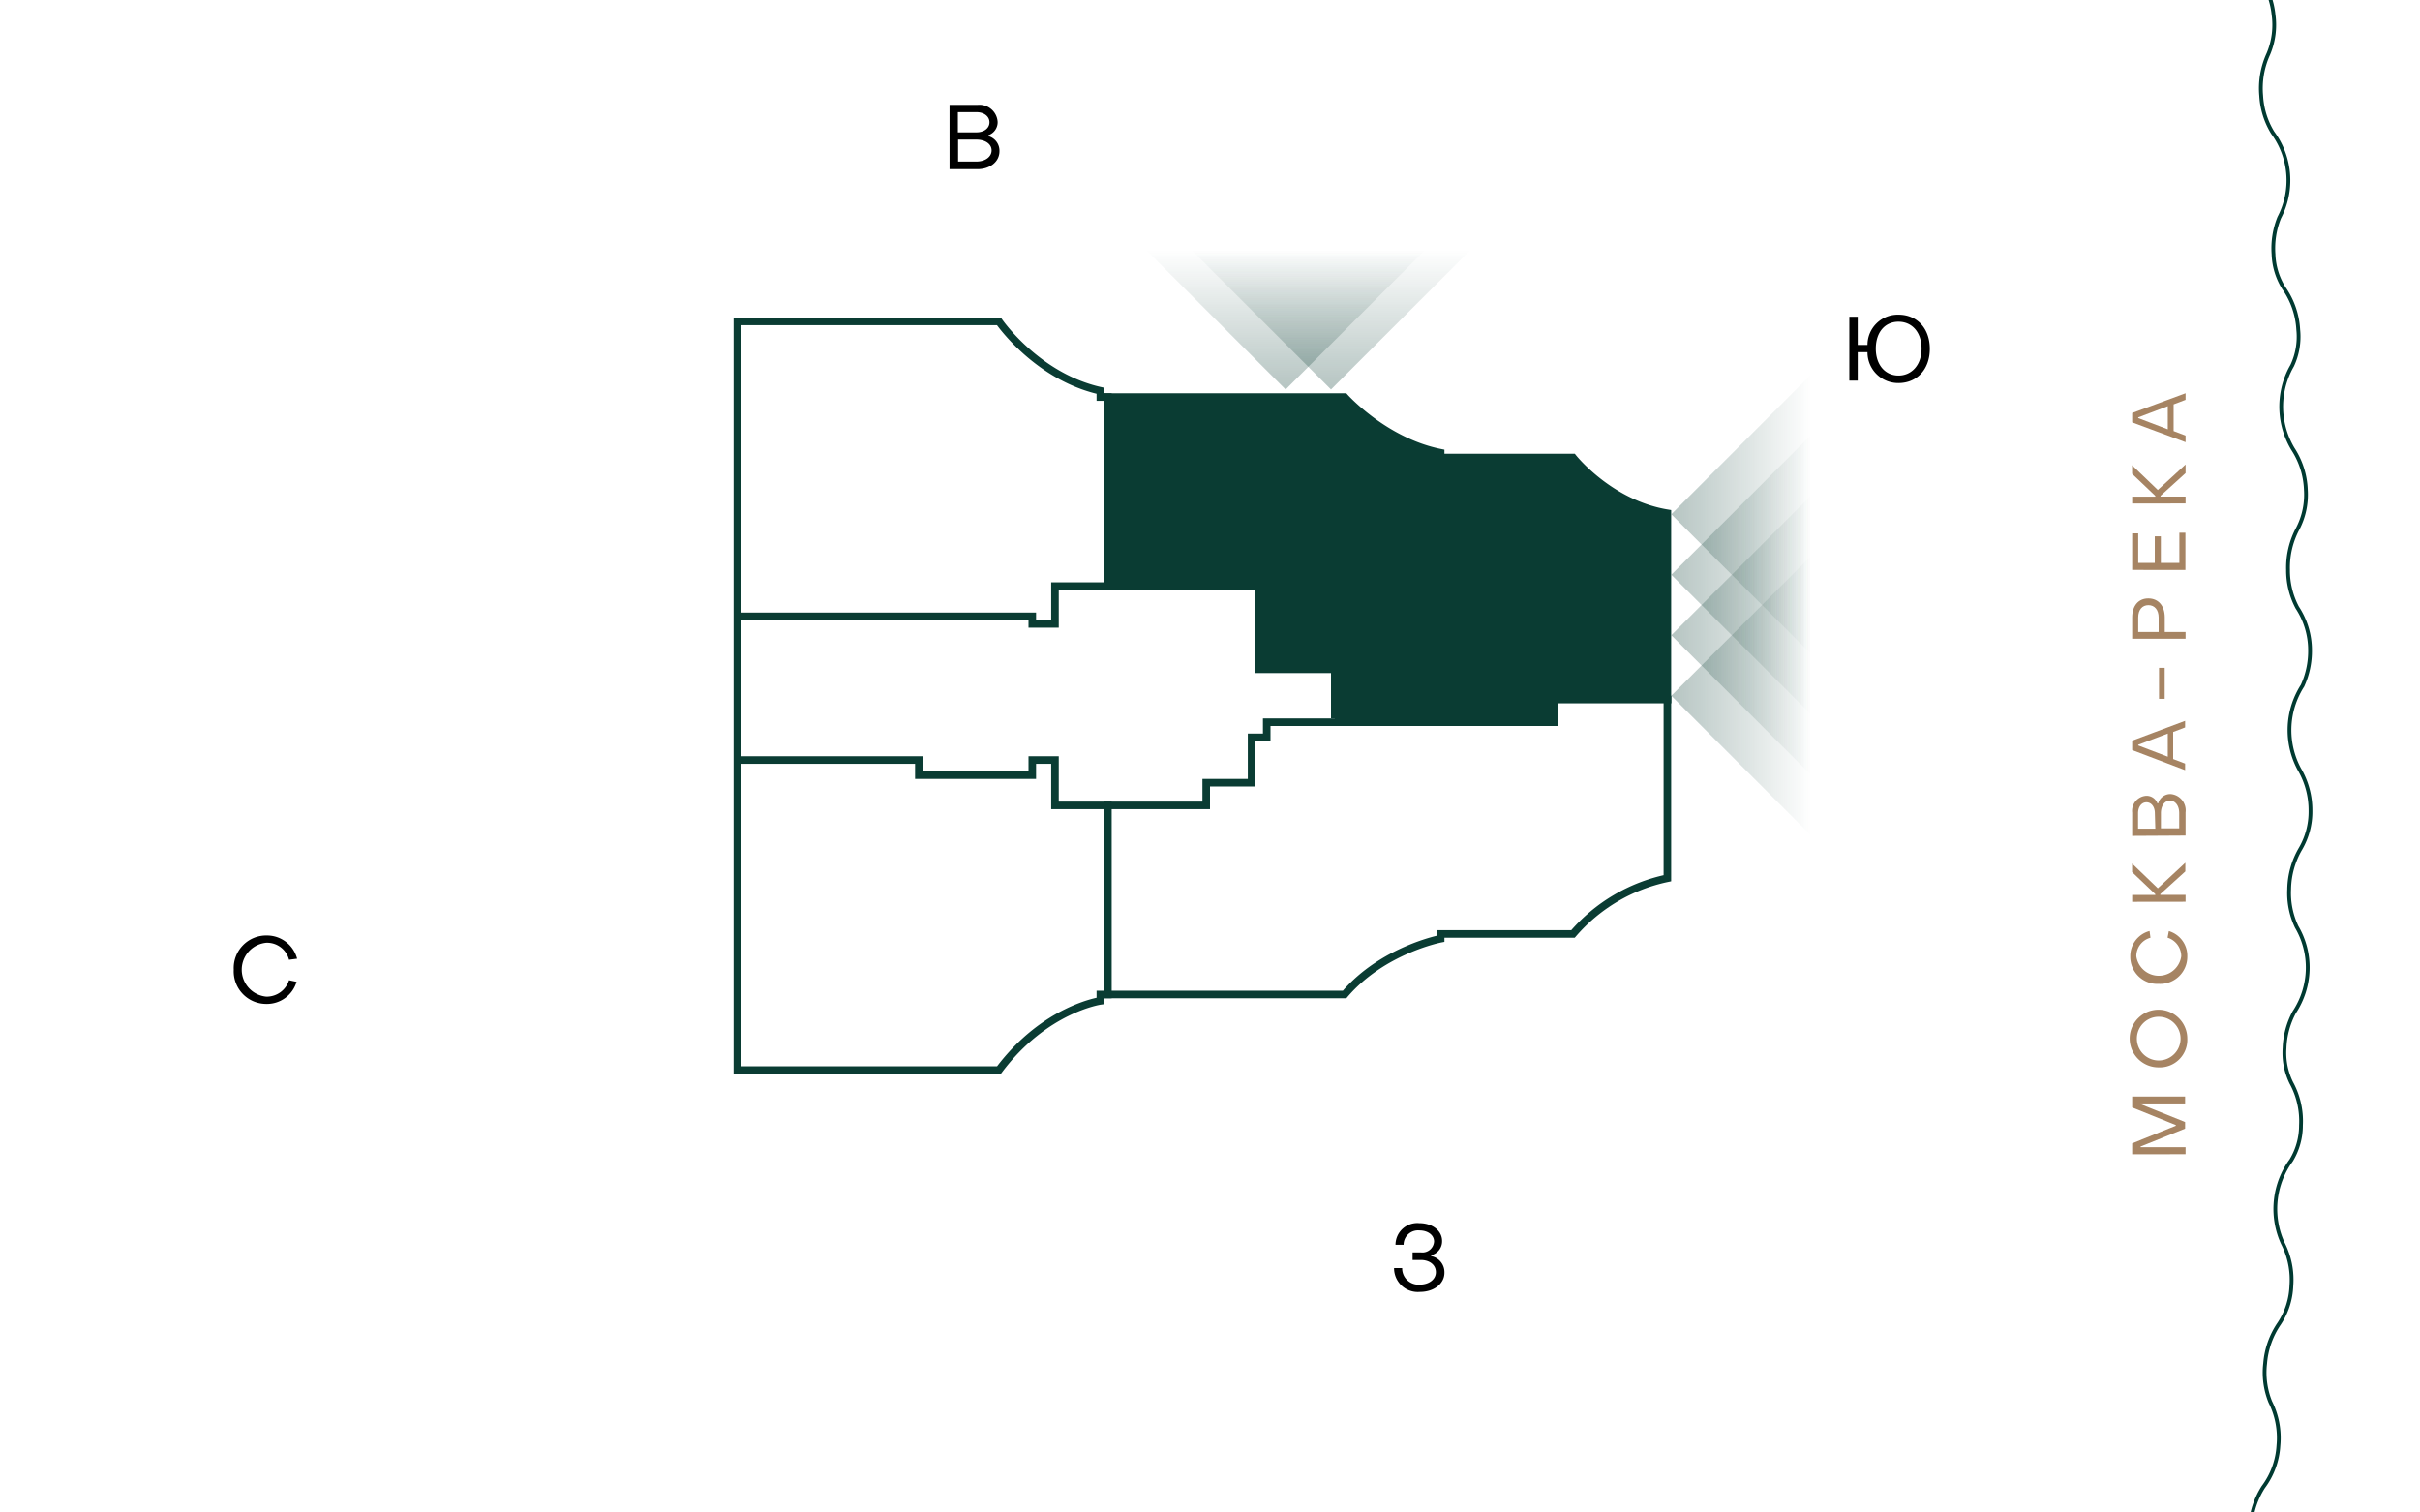
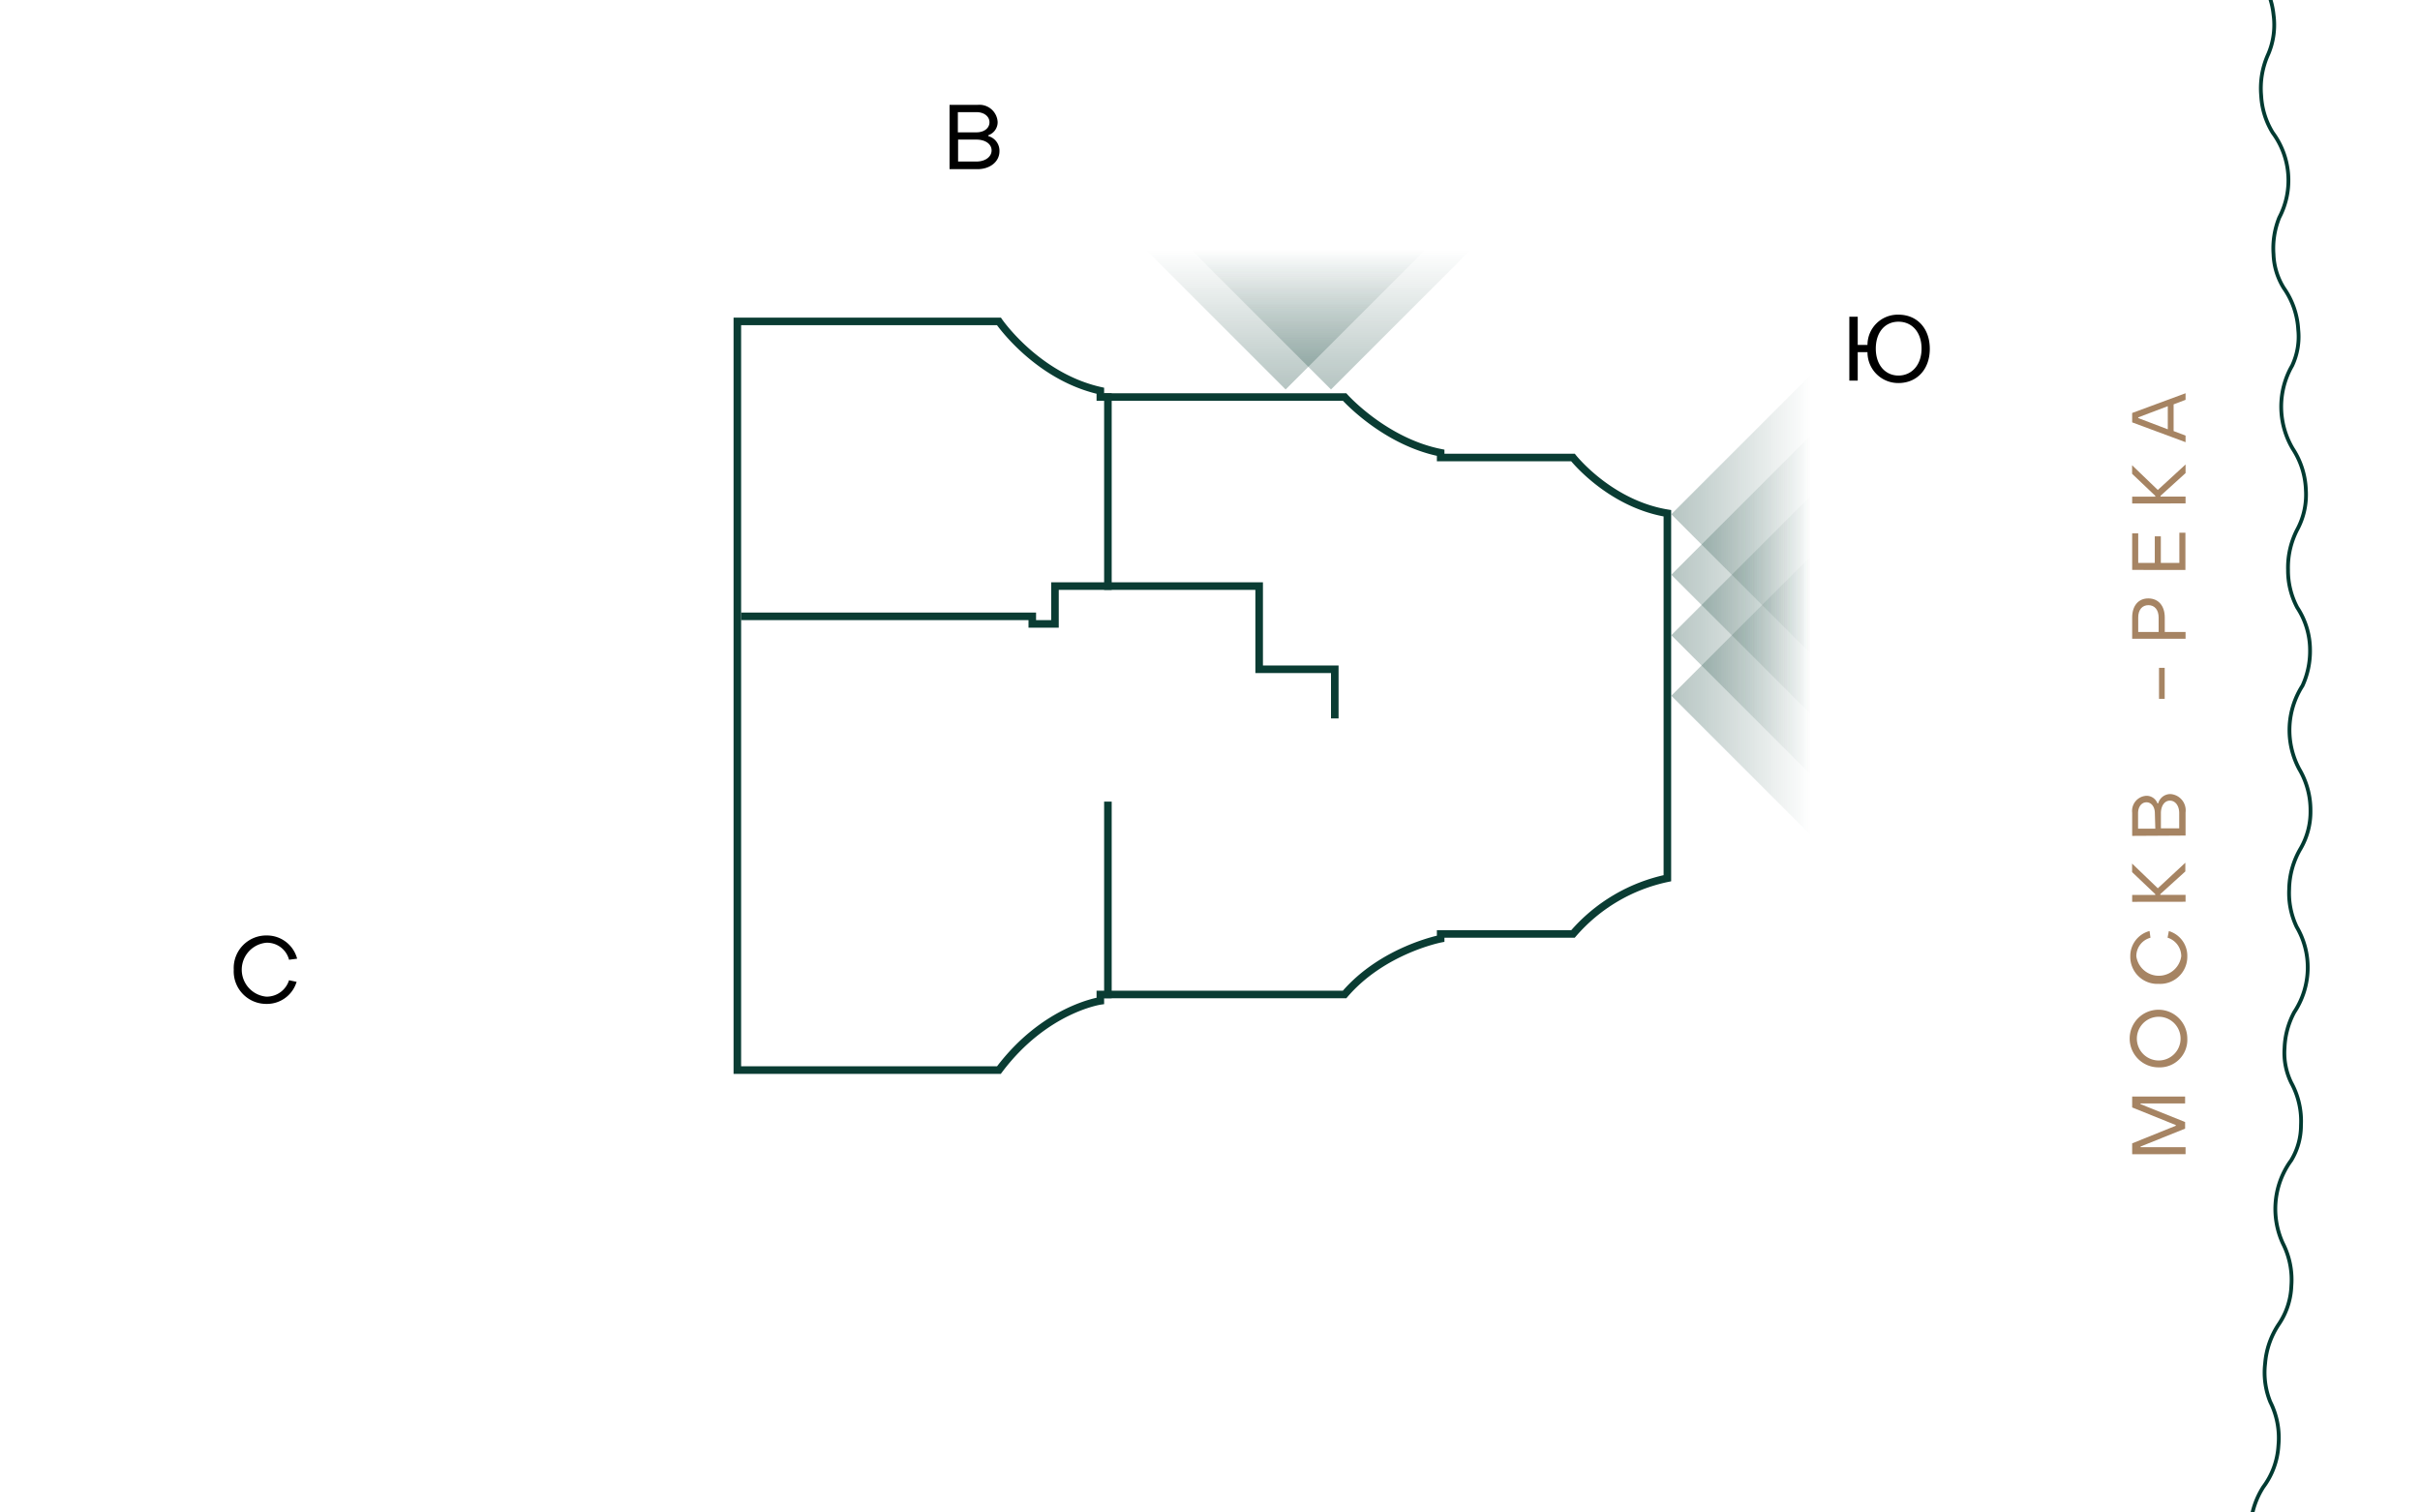
<svg xmlns="http://www.w3.org/2000/svg" xmlns:xlink="http://www.w3.org/1999/xlink" width="320" height="200" viewBox="0 0 320 200">
  <defs>
    <style>.cls-1,.cls-3,.cls-7{fill:none;}.cls-2{clip-path:url(#clip-path);}.cls-3{stroke:#003a31;stroke-linejoin:round;stroke-width:0.5px;}.cls-4{clip-path:url(#clip-path-2);}.cls-5{clip-path:url(#clip-path-3);}.cls-6{fill:#0a3c33;}.cls-7{stroke:#0a3c33;stroke-miterlimit:10;}.cls-8{fill:url(#Безымянный_градиент_4);}.cls-9{fill:url(#Безымянный_градиент_4-2);}.cls-10{fill:url(#Безымянный_градиент_4-3);}.cls-11{fill:url(#Безымянный_градиент_4-4);}.cls-12{fill:url(#Безымянный_градиент_4-5);}.cls-13{fill:url(#Безымянный_градиент_4-6);}.cls-14{isolation:isolate;}.cls-15{fill:#a68463;}</style>
    <clipPath id="clip-path">
-       <rect class="cls-1" y="-440" width="320" height="200" />
-     </clipPath>
+       </clipPath>
    <clipPath id="clip-path-2">
      <rect class="cls-1" y="-220" width="320" height="200" />
    </clipPath>
    <clipPath id="clip-path-3">
      <rect class="cls-1" width="320" height="200" />
    </clipPath>
    <linearGradient id="Безымянный_градиент_4" x1="40" y1="-509.5" x2="40" y2="-491" gradientTransform="matrix(-1, 0, 0, 1, 216, 542.5)" gradientUnits="userSpaceOnUse">
      <stop offset="0" stop-color="#0a3c33" stop-opacity="0" />
      <stop offset="1" stop-color="#0a3c33" stop-opacity="0.3" />
    </linearGradient>
    <linearGradient id="Безымянный_градиент_4-2" x1="46" x2="46" xlink:href="#Безымянный_градиент_4" />
    <linearGradient id="Безымянный_градиент_4-3" x1="-725" y1="-726" x2="-706.5" y2="-726" gradientTransform="matrix(-1, 0, 0, 1, -485.5, 818)" xlink:href="#Безымянный_градиент_4" />
    <linearGradient id="Безымянный_градиент_4-4" x1="-725" y1="-734" x2="-706.5" y2="-734" gradientTransform="matrix(-1, 0, 0, 1, -485.5, 818)" xlink:href="#Безымянный_градиент_4" />
    <linearGradient id="Безымянный_градиент_4-5" x1="-725" y1="-742" x2="-706.5" y2="-742" gradientTransform="matrix(-1, 0, 0, 1, -485.5, 818)" xlink:href="#Безымянный_градиент_4" />
    <linearGradient id="Безымянный_градиент_4-6" x1="-725" y1="-750" x2="-706.5" y2="-750" gradientTransform="matrix(-1, 0, 0, 1, -485.5, 818)" xlink:href="#Безымянный_градиент_4" />
  </defs>
  <g id="река">
    <g class="cls-2">
      <path class="cls-3" d="M198.26,101.68A11.25,11.25,0,0,0,204,90.91a11,11,0,0,1,1.25-5.09A11.43,11.43,0,0,1,209,81.44a10.24,10.24,0,0,0,3.35-4.16,11.09,11.09,0,0,0,1-5.76,11.45,11.45,0,0,1,1-5.32A11.33,11.33,0,0,1,217.7,62a5.88,5.88,0,0,1,.72-.51,9.4,9.4,0,0,0,2.92-4,11,11,0,0,0,.88-5.84,9.22,9.22,0,0,1,.87-4.71,11.31,11.31,0,0,1,2.92-4,11,11,0,0,0,4.44-10.61,10.76,10.76,0,0,1,.9-5.13,11.24,11.24,0,0,1,3.37-4.57,10.09,10.09,0,0,0,3.06-4.34,11,11,0,0,0,.63-5.78,11.16,11.16,0,0,1,.65-5.34,11.32,11.32,0,0,1,3-4.43c.22-.19.45-.37.68-.55A9.26,9.26,0,0,0,245.43-2a10.87,10.87,0,0,0,.48-5.84,9.19,9.19,0,0,1,.54-4.73,11.34,11.34,0,0,1,2.76-4.32,10.28,10.28,0,0,0,3.26-4.92,10.78,10.78,0,0,0,.34-5.93,10.73,10.73,0,0,1,.55-5.15,11.18,11.18,0,0,1,3.06-4.75,9.94,9.94,0,0,0,2.76-4.5,10.91,10.91,0,0,0,.24-5.78,11.11,11.11,0,0,1,.28-5.34,11.08,11.08,0,0,1,2.75-4.59c.21-.21.42-.41.64-.59a9.19,9.19,0,0,0,2.36-4.25,10.69,10.69,0,0,0,.09-5.83,9,9,0,0,1,.23-4.73,11,11,0,0,1,2.37-4.34,10.9,10.9,0,0,0,3.05-5.07,10.89,10.89,0,0,0-.07-5.91,10.65,10.65,0,0,1,.21-5.14,11,11,0,0,1,2.75-4.92,9.89,9.89,0,0,0,2.45-4.65,10.7,10.7,0,0,0-.14-5.75,11,11,0,0,1-.07-5.33,11.25,11.25,0,0,1,2.44-4.74c.19-.21.4-.42.6-.62a9,9,0,0,0,2.08-4.38h0a10.77,10.77,0,0,0-.31-5.9,10.4,10.4,0,0,1,0-5.14,10.94,10.94,0,0,1,2.52-5,9.91,9.91,0,0,0,2.25-4.73,10.77,10.77,0,0,0-.39-5.74,10.86,10.86,0,0,1-.3-5.31,11,11,0,0,1,2.22-4.82c.19-.23.37-.45.57-.65a9,9,0,0,0,1.89-4.45,10.61,10.61,0,0,0-.54-5.77,9.08,9.08,0,0,1-.29-4.71,10.82,10.82,0,0,1,1.88-4.54,10.63,10.63,0,0,0,2.48-5.33,10.68,10.68,0,0,0-.7-5.83,10.35,10.35,0,0,1-.36-5.12,10.81,10.81,0,0,1,2.2-5.14,10,10,0,0,0,1.94-4.86,10.73,10.73,0,0,0-.77-5.68,11,11,0,0,1-.64-5.27A11,11,0,0,1,297-223c.17-.23.35-.46.53-.67a9.21,9.21,0,0,0,1.6-4.55,10.72,10.72,0,0,0-.92-5.72,8.94,8.94,0,0,1-.59-4.66,10.86,10.86,0,0,1,1.66-4.77,10.12,10.12,0,0,0,2-5.48,10.61,10.61,0,0,0-1.08-5.78,10.34,10.34,0,0,1-.68-5.07,10.84,10.84,0,0,1,1.86-5.27,9.67,9.67,0,0,0,1.61-5,10.57,10.57,0,0,0-1.12-5.61,10.87,10.87,0,0,1-1-5.21,10.79,10.79,0,0,1,1.59-5.05c.15-.25.32-.49.48-.71a8.89,8.89,0,0,0,1.3-4.63,10.57,10.57,0,0,0-1.28-5.64,9,9,0,0,1-.89-4.61,10.81,10.81,0,0,1,1.28-4.72,10.72,10.72,0,0,0,1.78-5.59,10.59,10.59,0,0,0-1.45-5.68,10.36,10.36,0,0,1-1-5,10.92,10.92,0,0,1,1.51-5.37,9.72,9.72,0,0,0,1.31-5.05,10.71,10.71,0,0,0-1.49-5.52,11,11,0,0,1-1.31-5.13,10.88,10.88,0,0,1,1.27-5.15c.13-.25.28-.5.43-.73a11,11,0,0,0,1-4.72,10.24,10.24,0,0,0-1.69-5.62,10.47,10.47,0,0,1-1.22-5,10.93,10.93,0,0,1,1.28-5.43,9.7,9.7,0,0,0,1.08-5.1,10.6,10.6,0,0,0-1.72-5.45,10.83,10.83,0,0,1-1.53-5.07,10.82,10.82,0,0,1,1-5.19c.12-.26.26-.51.4-.76a9,9,0,0,0,.8-4.74A10.6,10.6,0,0,0,302-401.9a9,9,0,0,1-1.37-4.49,10.84,10.84,0,0,1,.76-4.84,10.66,10.66,0,0,0,1.18-5.74,10.69,10.69,0,0,0-2.05-5.49,10.42,10.42,0,0,1-1.54-4.88,10.88,10.88,0,0,1,.94-5.51,9.85,9.85,0,0,0,.75-5.17,10.69,10.69,0,0,0-2.07-5.33,11,11,0,0,1-1.85-5,11,11,0,0,1,.7-5.26c.11-.26.24-.53.37-.78a9.15,9.15,0,0,0,.49-4.8,10.71,10.71,0,0,0-2.23-5.34,9,9,0,0,1-1.66-4.39,10.92,10.92,0,0,1,.5-5,10.2,10.2,0,0,0,.69-5.8,10.72,10.72,0,0,0-2.4-5.37,10.2,10.2,0,0,1-1.84-4.78,10.86,10.86,0,0,1,.56-5.56,9.74,9.74,0,0,0,.42-5.21,10.82,10.82,0,0,0-2.41-5.21,11,11,0,0,1-2.17-4.84,11,11,0,0,1,.37-5.29,7.1,7.1,0,0,1,.3-.81,9,9,0,0,0,.18-4.82,10.63,10.63,0,0,0-2.56-5.2,8.89,8.89,0,0,1-1.94-4.29,10.86,10.86,0,0,1,.13-4.91,10.67,10.67,0,0,0,.42-5.87,10.71,10.71,0,0,0-2.74-5.2,10.49,10.49,0,0,1-2.15-4.66,11,11,0,0,1,.21-5.6,9.81,9.81,0,0,0,.08-5.24,10.62,10.62,0,0,0-2.74-5,11,11,0,0,1-2.48-4.71,11,11,0,0,1,0-5.33c.08-.27.16-.56.26-.82a9.18,9.18,0,0,0-.14-4.85h0a10.69,10.69,0,0,0-3-5.11,10.52,10.52,0,0,1-2.36-4.58,10.93,10.93,0,0,1,0-5.62,9.82,9.82,0,0,0-.16-5.24,10.6,10.6,0,0,0-3-4.94,11.23,11.23,0,0,1-2.68-4.61,11.06,11.06,0,0,1-.21-5.33,5.73,5.73,0,0,1,.21-.84,9.2,9.2,0,0,0-.35-4.85,10.79,10.79,0,0,0-3.12-4.92,9.15,9.15,0,0,1-2.4-4.08,11.12,11.12,0,0,1-.4-4.93,10.8,10.8,0,0,0-.23-5.91,10.81,10.81,0,0,0-3.29-4.92,10.66,10.66,0,0,1-2.66-4.43,11.1,11.1,0,0,1-.4-5.63,10,10,0,0,0-.5-5.25,10.68,10.68,0,0,0-3.28-4.76,11.2,11.2,0,0,1-3-4.46,11.23,11.23,0,0,1-.57-5.33c0-.28.1-.57.16-.85a9.23,9.23,0,0,0-.66-4.84,10.87,10.87,0,0,0-3.44-4.73,9.17,9.17,0,0,1-2.67-3.93,11.15,11.15,0,0,1-.72-5.08,10.38,10.38,0,0,0-.73-5.87,10.9,10.9,0,0,0-3.62-4.73,10.7,10.7,0,0,1-3-4.28,11.13,11.13,0,0,1-.78-5.62,10,10,0,0,0-.86-5.23,11,11,0,0,0-3.59-4.57,11.2,11.2,0,0,1-3.29-4.27,11.25,11.25,0,0,1-.92-5.31,8.58,8.58,0,0,1,.1-.87,9.39,9.39,0,0,0-1-4.8,10.91,10.91,0,0,0-3.75-4.54,9.21,9.21,0,0,1-2.94-3.77,11.31,11.31,0,0,1-1.06-4.89,10.94,10.94,0,0,0-1-5.88,11.08,11.08,0,0,0-3.94-4.53,10.82,10.82,0,0,1-3.24-4.1,11.4,11.4,0,0,1-1.16-5.59,10.39,10.39,0,0,0-1.21-5.21,11.08,11.08,0,0,0-3.91-4.35,11.53,11.53,0,0,1-3.57-4.09,11.4,11.4,0,0,1-1.29-5.27,8.31,8.31,0,0,1,0-.87,9.42,9.42,0,0,0-1.33-4.77,11.17,11.17,0,0,0-4.06-4.32,9.43,9.43,0,0,1-3.2-3.61,11.45,11.45,0,0,1-1.42-5.81" />
    </g>
    <g class="cls-4">
      <path class="cls-3" d="M198.26,321.68A11.25,11.25,0,0,0,204,310.91a11,11,0,0,1,1.25-5.09,11.43,11.43,0,0,1,3.69-4.38,10.24,10.24,0,0,0,3.35-4.16,11.09,11.09,0,0,0,1-5.76,11.45,11.45,0,0,1,1-5.32A11.33,11.33,0,0,1,217.7,282a5.88,5.88,0,0,1,.72-.51,9.4,9.4,0,0,0,2.92-4,11,11,0,0,0,.88-5.84,9.22,9.22,0,0,1,.87-4.71,11.31,11.31,0,0,1,2.92-4.05,11,11,0,0,0,4.44-10.61,10.76,10.76,0,0,1,.9-5.13,11.24,11.24,0,0,1,3.37-4.57,10.09,10.09,0,0,0,3.06-4.34,11,11,0,0,0,.63-5.78,11.16,11.16,0,0,1,.65-5.34,11.32,11.32,0,0,1,3-4.43c.22-.19.45-.37.68-.55a9.26,9.26,0,0,0,2.65-4.11,10.87,10.87,0,0,0,.48-5.84,9.19,9.19,0,0,1,.54-4.73,11.34,11.34,0,0,1,2.76-4.32,10.28,10.28,0,0,0,3.26-4.92,10.78,10.78,0,0,0,.34-5.93,10.73,10.73,0,0,1,.55-5.15,11.18,11.18,0,0,1,3.06-4.75,9.94,9.94,0,0,0,2.76-4.5,10.91,10.91,0,0,0,.24-5.78,11.08,11.08,0,0,1,3-9.93c.21-.21.42-.41.64-.59a9.19,9.19,0,0,0,2.36-4.25,10.69,10.69,0,0,0,.09-5.83,9,9,0,0,1,.23-4.73,11,11,0,0,1,2.37-4.34,10.82,10.82,0,0,0,3-11,10.65,10.65,0,0,1,.21-5.14,11,11,0,0,1,2.75-4.92,9.89,9.89,0,0,0,2.45-4.65,10.7,10.7,0,0,0-.14-5.75,11,11,0,0,1-.07-5.33,11.25,11.25,0,0,1,2.44-4.74c.19-.21.4-.42.6-.62a9,9,0,0,0,2.08-4.38h0a10.77,10.77,0,0,0-.31-5.9,10.4,10.4,0,0,1,0-5.14,10.94,10.94,0,0,1,2.52-5,9.91,9.91,0,0,0,2.25-4.73,10.77,10.77,0,0,0-.39-5.74,10.86,10.86,0,0,1-.3-5.31,11,11,0,0,1,2.22-4.82c.19-.23.37-.45.57-.65a9,9,0,0,0,1.89-4.45,10.61,10.61,0,0,0-.54-5.77,9.08,9.08,0,0,1-.29-4.71,10.82,10.82,0,0,1,1.88-4.54A10.72,10.72,0,0,0,292.7,28a10.35,10.35,0,0,1-.36-5.12,10.81,10.81,0,0,1,2.2-5.14,10,10,0,0,0,1.94-4.86,10.73,10.73,0,0,0-.77-5.68A11,11,0,0,1,297-3c.17-.23.35-.46.53-.67a9.21,9.21,0,0,0,1.6-4.55,10.72,10.72,0,0,0-.92-5.72,8.94,8.94,0,0,1-.59-4.66,10.86,10.86,0,0,1,1.66-4.77,10.12,10.12,0,0,0,2-5.48,10.61,10.61,0,0,0-1.08-5.78,10.34,10.34,0,0,1-.68-5.07A10.84,10.84,0,0,1,301.38-45,9.67,9.67,0,0,0,303-50a10.57,10.57,0,0,0-1.12-5.61,10.87,10.87,0,0,1-1-5.21,10.79,10.79,0,0,1,1.59-5c.15-.25.32-.49.48-.71a8.89,8.89,0,0,0,1.3-4.63A10.57,10.57,0,0,0,303-76.81a9,9,0,0,1-.89-4.61,10.81,10.81,0,0,1,1.28-4.72,10.72,10.72,0,0,0,1.78-5.59,10.59,10.59,0,0,0-1.45-5.68,10.36,10.36,0,0,1-1-5,10.92,10.92,0,0,1,1.51-5.37,9.72,9.72,0,0,0,1.31-5,10.71,10.71,0,0,0-1.49-5.52,11,11,0,0,1-1.31-5.13,10.88,10.88,0,0,1,1.27-5.15c.13-.25.28-.5.43-.73a11,11,0,0,0,1-4.72,10.24,10.24,0,0,0-1.69-5.62,10.47,10.47,0,0,1-1.22-5,10.93,10.93,0,0,1,1.28-5.43,9.7,9.7,0,0,0,1.08-5.1,10.6,10.6,0,0,0-1.72-5.45,10.83,10.83,0,0,1-1.53-5.07,10.82,10.82,0,0,1,1-5.19c.12-.26.26-.51.4-.76a9,9,0,0,0,.8-4.74A10.6,10.6,0,0,0,302-181.9a9,9,0,0,1-1.37-4.49,10.84,10.84,0,0,1,.76-4.84,10.66,10.66,0,0,0,1.18-5.74,10.69,10.69,0,0,0-2.05-5.49,10.42,10.42,0,0,1-1.54-4.88,10.88,10.88,0,0,1,.94-5.51,9.85,9.85,0,0,0,.75-5.17,10.69,10.69,0,0,0-2.07-5.33,11,11,0,0,1-1.85-5,11,11,0,0,1,.7-5.26c.11-.26.24-.53.37-.78a9.15,9.15,0,0,0,.49-4.8,10.71,10.71,0,0,0-2.23-5.34,9,9,0,0,1-1.66-4.39,10.92,10.92,0,0,1,.5-5,10.2,10.2,0,0,0,.69-5.8,10.72,10.72,0,0,0-2.4-5.37,10.2,10.2,0,0,1-1.84-4.78,10.86,10.86,0,0,1,.56-5.56,9.74,9.74,0,0,0,.42-5.21,10.82,10.82,0,0,0-2.41-5.21,11,11,0,0,1-2.17-4.84,11,11,0,0,1,.37-5.29,7.1,7.1,0,0,1,.3-.81,9,9,0,0,0,.18-4.82,10.63,10.63,0,0,0-2.56-5.2,8.89,8.89,0,0,1-1.94-4.29,10.86,10.86,0,0,1,.13-4.91,10.67,10.67,0,0,0,.42-5.87,10.71,10.71,0,0,0-2.74-5.2,10.49,10.49,0,0,1-2.15-4.66,11,11,0,0,1,.21-5.6,9.81,9.81,0,0,0,.08-5.24,10.62,10.62,0,0,0-2.74-5.05,11,11,0,0,1-2.48-4.71,11,11,0,0,1,0-5.33c.08-.27.16-.56.26-.82a9.18,9.18,0,0,0-.14-4.85h0a10.69,10.69,0,0,0-3-5.11,10.52,10.52,0,0,1-2.36-4.58,10.93,10.93,0,0,1,0-5.62,9.82,9.82,0,0,0-.16-5.24,10.6,10.6,0,0,0-3-4.94,11.23,11.23,0,0,1-2.68-4.61,11.06,11.06,0,0,1-.21-5.33,5.73,5.73,0,0,1,.21-.84,9.2,9.2,0,0,0-.35-4.85,10.79,10.79,0,0,0-3.12-4.92,9.15,9.15,0,0,1-2.4-4.08,11.12,11.12,0,0,1-.4-4.93,10.8,10.8,0,0,0-.23-5.91,10.81,10.81,0,0,0-3.29-4.92,10.66,10.66,0,0,1-2.66-4.43,11.1,11.1,0,0,1-.4-5.63,10,10,0,0,0-.5-5.25,10.68,10.68,0,0,0-3.28-4.76,11.2,11.2,0,0,1-3-4.46,11.23,11.23,0,0,1-.57-5.33c0-.28.1-.57.16-.85a9.23,9.23,0,0,0-.66-4.84,10.87,10.87,0,0,0-3.44-4.73,9.17,9.17,0,0,1-2.67-3.93,11.15,11.15,0,0,1-.72-5.08,10.38,10.38,0,0,0-.73-5.87,10.9,10.9,0,0,0-3.62-4.73,10.7,10.7,0,0,1-3-4.28,11.13,11.13,0,0,1-.78-5.62,10,10,0,0,0-.86-5.23,11,11,0,0,0-3.59-4.57,11.2,11.2,0,0,1-3.29-4.27,11.25,11.25,0,0,1-.92-5.31,8.58,8.58,0,0,1,.1-.87,9.39,9.39,0,0,0-1-4.8,10.91,10.91,0,0,0-3.75-4.54,9.21,9.21,0,0,1-2.94-3.77,11.31,11.31,0,0,1-1.06-4.89,10.94,10.94,0,0,0-1-5.88,11.08,11.08,0,0,0-3.94-4.53,10.82,10.82,0,0,1-3.24-4.1,11.4,11.4,0,0,1-1.16-5.59,10.39,10.39,0,0,0-1.21-5.21,11.08,11.08,0,0,0-3.91-4.35,11.53,11.53,0,0,1-3.57-4.09,11.4,11.4,0,0,1-1.29-5.27,8.31,8.31,0,0,1,0-.87,9.42,9.42,0,0,0-1.33-4.77,11.17,11.17,0,0,0-4.06-4.32,9.43,9.43,0,0,1-3.2-3.61,11.45,11.45,0,0,1-1.42-5.81" />
    </g>
    <g class="cls-5">
      <path class="cls-3" d="M198.26,541.68A11.25,11.25,0,0,0,204,530.91a11,11,0,0,1,1.25-5.09,11.43,11.43,0,0,1,3.69-4.38,10.24,10.24,0,0,0,3.35-4.16,11.09,11.09,0,0,0,1-5.76,11.45,11.45,0,0,1,1-5.32A11.33,11.33,0,0,1,217.7,502a5.88,5.88,0,0,1,.72-.51,9.4,9.4,0,0,0,2.92-4,11,11,0,0,0,.88-5.84,9.22,9.22,0,0,1,.87-4.71,11.31,11.31,0,0,1,2.92-4.05,11,11,0,0,0,4.44-10.61,10.76,10.76,0,0,1,.9-5.13,11.24,11.24,0,0,1,3.37-4.57,10.09,10.09,0,0,0,3.06-4.34,11,11,0,0,0,.63-5.78,11.16,11.16,0,0,1,.65-5.34,11.32,11.32,0,0,1,3-4.43c.22-.19.45-.37.68-.55a9.26,9.26,0,0,0,2.65-4.11,10.87,10.87,0,0,0,.48-5.84,9.19,9.19,0,0,1,.54-4.73,11.34,11.34,0,0,1,2.76-4.32,10.28,10.28,0,0,0,3.26-4.92,10.78,10.78,0,0,0,.34-5.93,10.73,10.73,0,0,1,.55-5.15,11.18,11.18,0,0,1,3.06-4.75,9.94,9.94,0,0,0,2.76-4.5,10.91,10.91,0,0,0,.24-5.78,11.08,11.08,0,0,1,3-9.93c.21-.21.42-.41.64-.59a9.19,9.19,0,0,0,2.36-4.25,10.69,10.69,0,0,0,.09-5.83,9,9,0,0,1,.23-4.73,11,11,0,0,1,2.37-4.34,10.82,10.82,0,0,0,3-11,10.65,10.65,0,0,1,.21-5.14,11,11,0,0,1,2.75-4.92,9.89,9.89,0,0,0,2.45-4.65,10.7,10.7,0,0,0-.14-5.75,11,11,0,0,1-.07-5.33,11.25,11.25,0,0,1,2.44-4.74c.19-.21.4-.42.6-.62a9,9,0,0,0,2.08-4.38h0a10.77,10.77,0,0,0-.31-5.9,10.4,10.4,0,0,1,0-5.14,10.94,10.94,0,0,1,2.52-5,9.91,9.91,0,0,0,2.25-4.73,10.77,10.77,0,0,0-.39-5.74,10.86,10.86,0,0,1-.3-5.31,11,11,0,0,1,2.22-4.82c.19-.23.37-.45.57-.65a9,9,0,0,0,1.89-4.45,10.61,10.61,0,0,0-.54-5.77,9.08,9.08,0,0,1-.29-4.71,10.82,10.82,0,0,1,1.88-4.54A10.72,10.72,0,0,0,292.7,248a10.35,10.35,0,0,1-.36-5.12,10.81,10.81,0,0,1,2.2-5.14,10,10,0,0,0,1.94-4.86,10.73,10.73,0,0,0-.77-5.68A11,11,0,0,1,297,217c.17-.23.35-.46.53-.67a9.21,9.21,0,0,0,1.6-4.55,10.72,10.72,0,0,0-.92-5.72,8.94,8.94,0,0,1-.59-4.66,10.86,10.86,0,0,1,1.66-4.77,10.12,10.12,0,0,0,2-5.48,10.61,10.61,0,0,0-1.08-5.78,10.34,10.34,0,0,1-.68-5.07,10.84,10.84,0,0,1,1.86-5.27,9.67,9.67,0,0,0,1.61-5,10.57,10.57,0,0,0-1.12-5.61,10.9,10.9,0,0,1,.61-10.26c.15-.25.32-.49.48-.71a8.89,8.89,0,0,0,1.3-4.63,10.57,10.57,0,0,0-1.28-5.64,9,9,0,0,1-.89-4.61,10.81,10.81,0,0,1,1.28-4.72,10.72,10.72,0,0,0,1.78-5.59,10.59,10.59,0,0,0-1.45-5.68,10.36,10.36,0,0,1-1-5,10.92,10.92,0,0,1,1.51-5.37,9.72,9.72,0,0,0,1.31-5,10.71,10.71,0,0,0-1.49-5.52,10.89,10.89,0,0,1,0-10.28c.13-.25.28-.5.43-.73a11,11,0,0,0,1-4.72,10.24,10.24,0,0,0-1.69-5.62,10.47,10.47,0,0,1-1.22-5,10.93,10.93,0,0,1,1.28-5.43,9.7,9.7,0,0,0,1.08-5.1,10.6,10.6,0,0,0-1.72-5.45,10.9,10.9,0,0,1-.49-10.26c.12-.26.26-.51.4-.76a9,9,0,0,0,.8-4.74A10.6,10.6,0,0,0,302,38.1a9,9,0,0,1-1.37-4.49,10.84,10.84,0,0,1,.76-4.84,10.6,10.6,0,0,0-.87-11.23A10.42,10.42,0,0,1,299,12.66a10.88,10.88,0,0,1,.94-5.51A9.85,9.85,0,0,0,300.64,2a10.69,10.69,0,0,0-2.07-5.33,11,11,0,0,1-1.85-5,11,11,0,0,1,.7-5.26c.11-.26.24-.53.37-.78a9.15,9.15,0,0,0,.49-4.8,10.71,10.71,0,0,0-2.23-5.34,9,9,0,0,1-1.66-4.39,10.92,10.92,0,0,1,.5-5,10.2,10.2,0,0,0,.69-5.8,10.72,10.72,0,0,0-2.4-5.37,10.2,10.2,0,0,1-1.84-4.78,10.86,10.86,0,0,1,.56-5.56,9.74,9.74,0,0,0,.42-5.21,10.82,10.82,0,0,0-2.41-5.21,11,11,0,0,1-2.17-4.84,11,11,0,0,1,.37-5.29,7.1,7.1,0,0,1,.3-.81,9,9,0,0,0,.18-4.82,10.63,10.63,0,0,0-2.56-5.2,8.89,8.89,0,0,1-1.94-4.29,10.86,10.86,0,0,1,.13-4.91,10.67,10.67,0,0,0,.42-5.87,10.71,10.71,0,0,0-2.74-5.2,10.49,10.49,0,0,1-2.15-4.66,11,11,0,0,1,.21-5.6,9.81,9.81,0,0,0,.08-5.24,10.62,10.62,0,0,0-2.74-5,11,11,0,0,1-2.48-4.71,11,11,0,0,1,0-5.33c.08-.27.16-.56.26-.82a9.18,9.18,0,0,0-.14-4.85h0a10.69,10.69,0,0,0-3-5.11,10.52,10.52,0,0,1-2.36-4.58,10.93,10.93,0,0,1,0-5.62,9.82,9.82,0,0,0-.16-5.24,10.6,10.6,0,0,0-3-4.94,11.23,11.23,0,0,1-2.68-4.61,11.06,11.06,0,0,1-.21-5.33,5.73,5.73,0,0,1,.21-.84,9.2,9.2,0,0,0-.35-4.85,10.79,10.79,0,0,0-3.12-4.92,9.15,9.15,0,0,1-2.4-4.08,11.12,11.12,0,0,1-.4-4.93,10.8,10.8,0,0,0-.23-5.91,10.81,10.81,0,0,0-3.29-4.92,10.66,10.66,0,0,1-2.66-4.43,11.1,11.1,0,0,1-.4-5.63,10,10,0,0,0-.5-5.25,10.68,10.68,0,0,0-3.28-4.76,11.2,11.2,0,0,1-3-4.46,11.23,11.23,0,0,1-.57-5.33c0-.28.1-.57.16-.85a9.23,9.23,0,0,0-.66-4.84,10.87,10.87,0,0,0-3.44-4.73,9.17,9.17,0,0,1-2.67-3.93,11.15,11.15,0,0,1-.72-5.08,10.38,10.38,0,0,0-.73-5.87,10.9,10.9,0,0,0-3.62-4.73,10.7,10.7,0,0,1-3-4.28,11.13,11.13,0,0,1-.78-5.62,10,10,0,0,0-.86-5.23,11,11,0,0,0-3.59-4.57,11.2,11.2,0,0,1-3.29-4.27,11.25,11.25,0,0,1-.92-5.31,8.58,8.58,0,0,1,.1-.87,9.39,9.39,0,0,0-1-4.8,10.91,10.91,0,0,0-3.75-4.54,9.21,9.21,0,0,1-2.94-3.77,11.31,11.31,0,0,1-1.06-4.89,10.94,10.94,0,0,0-1-5.88,11.08,11.08,0,0,0-3.94-4.53,10.82,10.82,0,0,1-3.24-4.1,11.4,11.4,0,0,1-1.16-5.59,10.39,10.39,0,0,0-1.21-5.21,11.08,11.08,0,0,0-3.91-4.35,11.53,11.53,0,0,1-3.57-4.09,11.4,11.4,0,0,1-1.29-5.27,8.31,8.31,0,0,1,0-.87,9.42,9.42,0,0,0-1.33-4.77,11.17,11.17,0,0,0-4.06-4.32,9.43,9.43,0,0,1-3.2-3.61,11.45,11.45,0,0,1-1.42-5.81" />
    </g>
  </g>
  <g id="план">
-     <path class="cls-6" d="M220.5,67.87V92.5h-15v3h-29v-7h-10v-11h-20v-25h31.3s5.25,5.89,12.7,7.37v.63H208S212.84,66.61,220.5,67.87Z" />
    <path class="cls-7" d="M146.5,131.5h-1v.85s-7.35,1.06-13.41,9.15H97.5v-99h34.59s5,7.29,13.41,9.17v.83h32.3s5.25,5.89,12.7,7.37v.63H208s4.82,6.11,12.48,7.37v48.26A22.59,22.59,0,0,0,208,123.5H190.5v.63s-7.66,1.48-12.7,7.37Z" />
-     <polyline class="cls-7" points="98 100.5 121.5 100.5 121.5 102.5 136.5 102.5 136.5 100.5 139.5 100.5 139.5 106.5 146.5 106.5 159.5 106.5 159.5 103.5 165.5 103.5 165.5 97.5 167.5 97.5 167.5 95.5 176.5 95.5 205.5 95.5 205.5 92.5 220.5 92.5 221 92.5" />
    <polyline class="cls-7" points="146.5 106 146.5 106.5 146.5 131.5 146.5 132" />
    <polyline class="cls-7" points="98 81.5 136.5 81.5 136.5 82.5 139.5 82.5 139.5 77.5 146.5 77.5 166.5 77.5 166.5 88.5 176.5 88.5 176.5 95" />
    <polyline class="cls-7" points="146.5 52 146.5 52.5 146.5 77.5 146.5 78" />
  </g>
  <g id="виды">
    <path class="cls-8" d="M157.5,33,176,51.5,194.5,33Z" />
    <path class="cls-9" d="M151.5,33,170,51.5,188.5,33Z" />
    <path class="cls-10" d="M239.5,73.5,221,92l18.5,18.5Z" />
    <path class="cls-11" d="M239.5,65.5,221,84l18.5,18.5Z" />
    <path class="cls-12" d="M239.5,57.5,221,76l18.5,18.5Z" />
    <path class="cls-13" d="M239.5,49.5,221,68l18.5,18.5Z" />
  </g>
  <g id="текст">
    <g class="cls-14">
      <g class="cls-14">
        <path d="M246.94,46.57h-1.29v3.76h-1.11V41.88h1.11v3.73h1.29a4,4,0,0,1,4.1-4c2.43,0,4.14,1.78,4.14,4.52s-1.73,4.52-4.14,4.52A4.06,4.06,0,0,1,246.94,46.57Zm7.15-.47c0-2.18-1.27-3.56-3.05-3.56s-3,1.38-3,3.56,1.27,3.56,3,3.56S254.09,48.27,254.09,46.1Z" />
      </g>
    </g>
    <g class="cls-14">
      <g class="cls-14">
        <path d="M30.91,128.22a4.3,4.3,0,0,1,4.38-4.52,4.12,4.12,0,0,1,4,3.07l-1.07.14a3,3,0,0,0-3-2.25,3.58,3.58,0,0,0,0,7.13,3.1,3.1,0,0,0,3-2.17l1,.21a4.09,4.09,0,0,1-4,2.92A4.3,4.3,0,0,1,30.91,128.22Z" />
      </g>
    </g>
    <g class="cls-14">
      <g class="cls-14">
-         <path d="M184.34,167.68h1.07a2.16,2.16,0,0,0,2.32,2.19c1.22,0,2.14-.68,2.14-1.65s-.84-1.61-2-1.61h-1.08v-1h1.14a1.54,1.54,0,0,0,1.7-1.44c0-.87-.84-1.47-1.94-1.47a1.91,1.91,0,0,0-2.09,1.9h-1.07a2.88,2.88,0,0,1,3.16-2.86c1.71,0,3,1,3,2.35a1.89,1.89,0,0,1-1.45,1.89v.12A2.16,2.16,0,0,1,191,168.3c0,1.46-1.4,2.53-3.23,2.53A3.14,3.14,0,0,1,184.34,167.68Z" />
-       </g>
+         </g>
    </g>
    <g class="cls-14">
      <g class="cls-14">
        <path d="M125.56,13.87h3.69a2.41,2.41,0,0,1,2.67,2.26,1.82,1.82,0,0,1-1.23,1.75V18A2,2,0,0,1,132.16,20c0,1.36-1.22,2.37-2.92,2.37h-3.68Zm3.56,3.63c1,0,1.72-.55,1.72-1.33s-.72-1.34-1.72-1.34h-2.46V17.5Zm0,3.86c1.15,0,2-.62,2-1.47s-.84-1.43-2-1.43h-2.43v2.9Z" />
      </g>
    </g>
    <g class="cls-14">
      <g class="cls-14">
        <path class="cls-15" d="M281.94,152.63v-1.44l5.77-2.33v-.09l-5.77-2.33V145h7v.91h-5.9V146l5.9,2.37v.87l-5.89,2.37v.09H289v.92Z" />
        <path class="cls-15" d="M285.45,141.14a3.81,3.81,0,1,1,3.78-3.81A3.64,3.64,0,0,1,285.45,141.14Zm0-6.69a2.89,2.89,0,1,0,0,5.78,2.89,2.89,0,1,0,0-5.78Z" />
        <path class="cls-15" d="M285.45,130.1a3.58,3.58,0,0,1-3.76-3.65,3.42,3.42,0,0,1,2.55-3.34l.12.89a2.51,2.51,0,0,0-1.87,2.45,3,3,0,0,0,5.94,0,2.58,2.58,0,0,0-1.81-2.46l.17-.87a3.4,3.4,0,0,1,2.44,3.33A3.59,3.59,0,0,1,285.45,130.1Z" />
        <path class="cls-15" d="M281.94,119.25v-.91H285v-.1l-3.07-2.92v-1.13l3.4,3.27,3.64-3.38v1.15l-3.31,3v.1H289v.91Z" />
        <path class="cls-15" d="M281.94,110.53v-3.07a2,2,0,0,1,1.88-2.23,1.53,1.53,0,0,1,1.46,1h.1A1.67,1.67,0,0,1,287,105a2.16,2.16,0,0,1,2,2.43v3.06Zm3-3c0-.84-.46-1.44-1.11-1.44s-1.11.6-1.11,1.44v2.05H285Zm3.22,0c0-1-.52-1.66-1.23-1.66s-1.19.7-1.19,1.66v2h2.42Z" />
-         <path class="cls-15" d="M281.94,99.18V97.94l7-2.62v.87l-1.58.6v3.58l1.58.6v.87ZM286.65,97l-3.91,1.48v.09l3.91,1.49Z" />
        <path class="cls-15" d="M285.49,92.41v-4.1h.75v4.1Z" />
        <path class="cls-15" d="M281.94,84.46V81.65c0-1.53.81-2.53,2.15-2.52s2.16,1,2.16,2.52v1.92H289v.89Zm3.5-2.81c0-1-.53-1.63-1.35-1.63s-1.35.61-1.35,1.63v1.92h2.7Z" />
        <path class="cls-15" d="M281.94,75.36V70.53h.8v3.91h2.19V70.92h.8v3.52h2.45v-4h.8v4.93Z" />
        <path class="cls-15" d="M281.94,66.58v-.91H285v-.1l-3.07-2.92V61.52l3.4,3.27L289,61.42v1.14l-3.31,3v.1H289v.91Z" />
        <path class="cls-15" d="M281.94,55.85V54.61L289,52v.87l-1.58.6V57l1.58.6v.87Zm4.71-2.14-3.91,1.48v.09l3.91,1.49Z" />
      </g>
    </g>
  </g>
</svg>